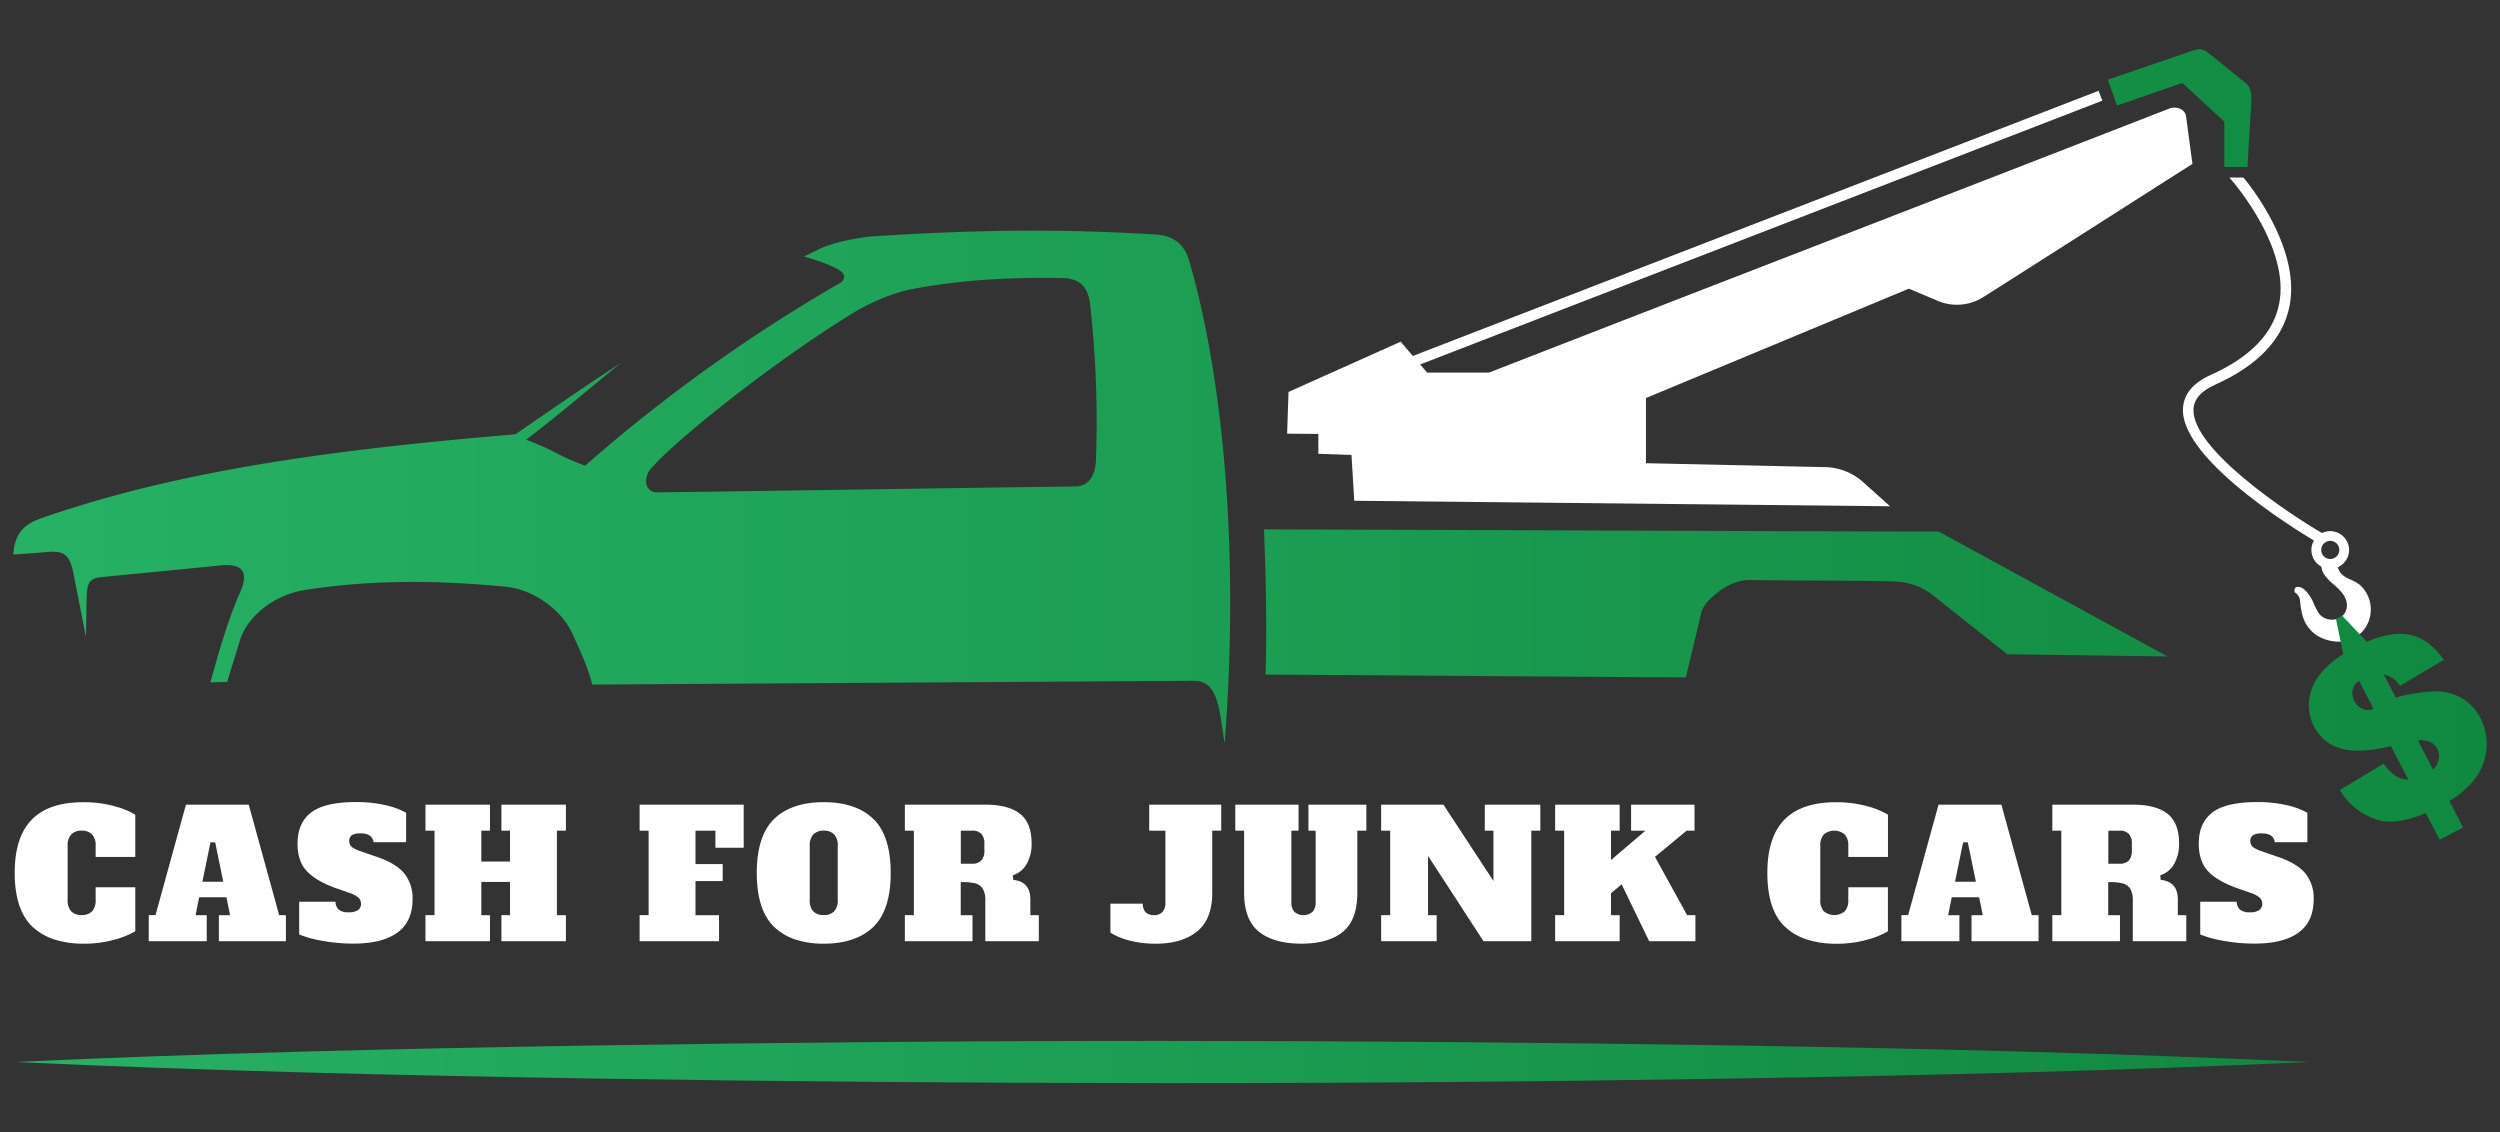
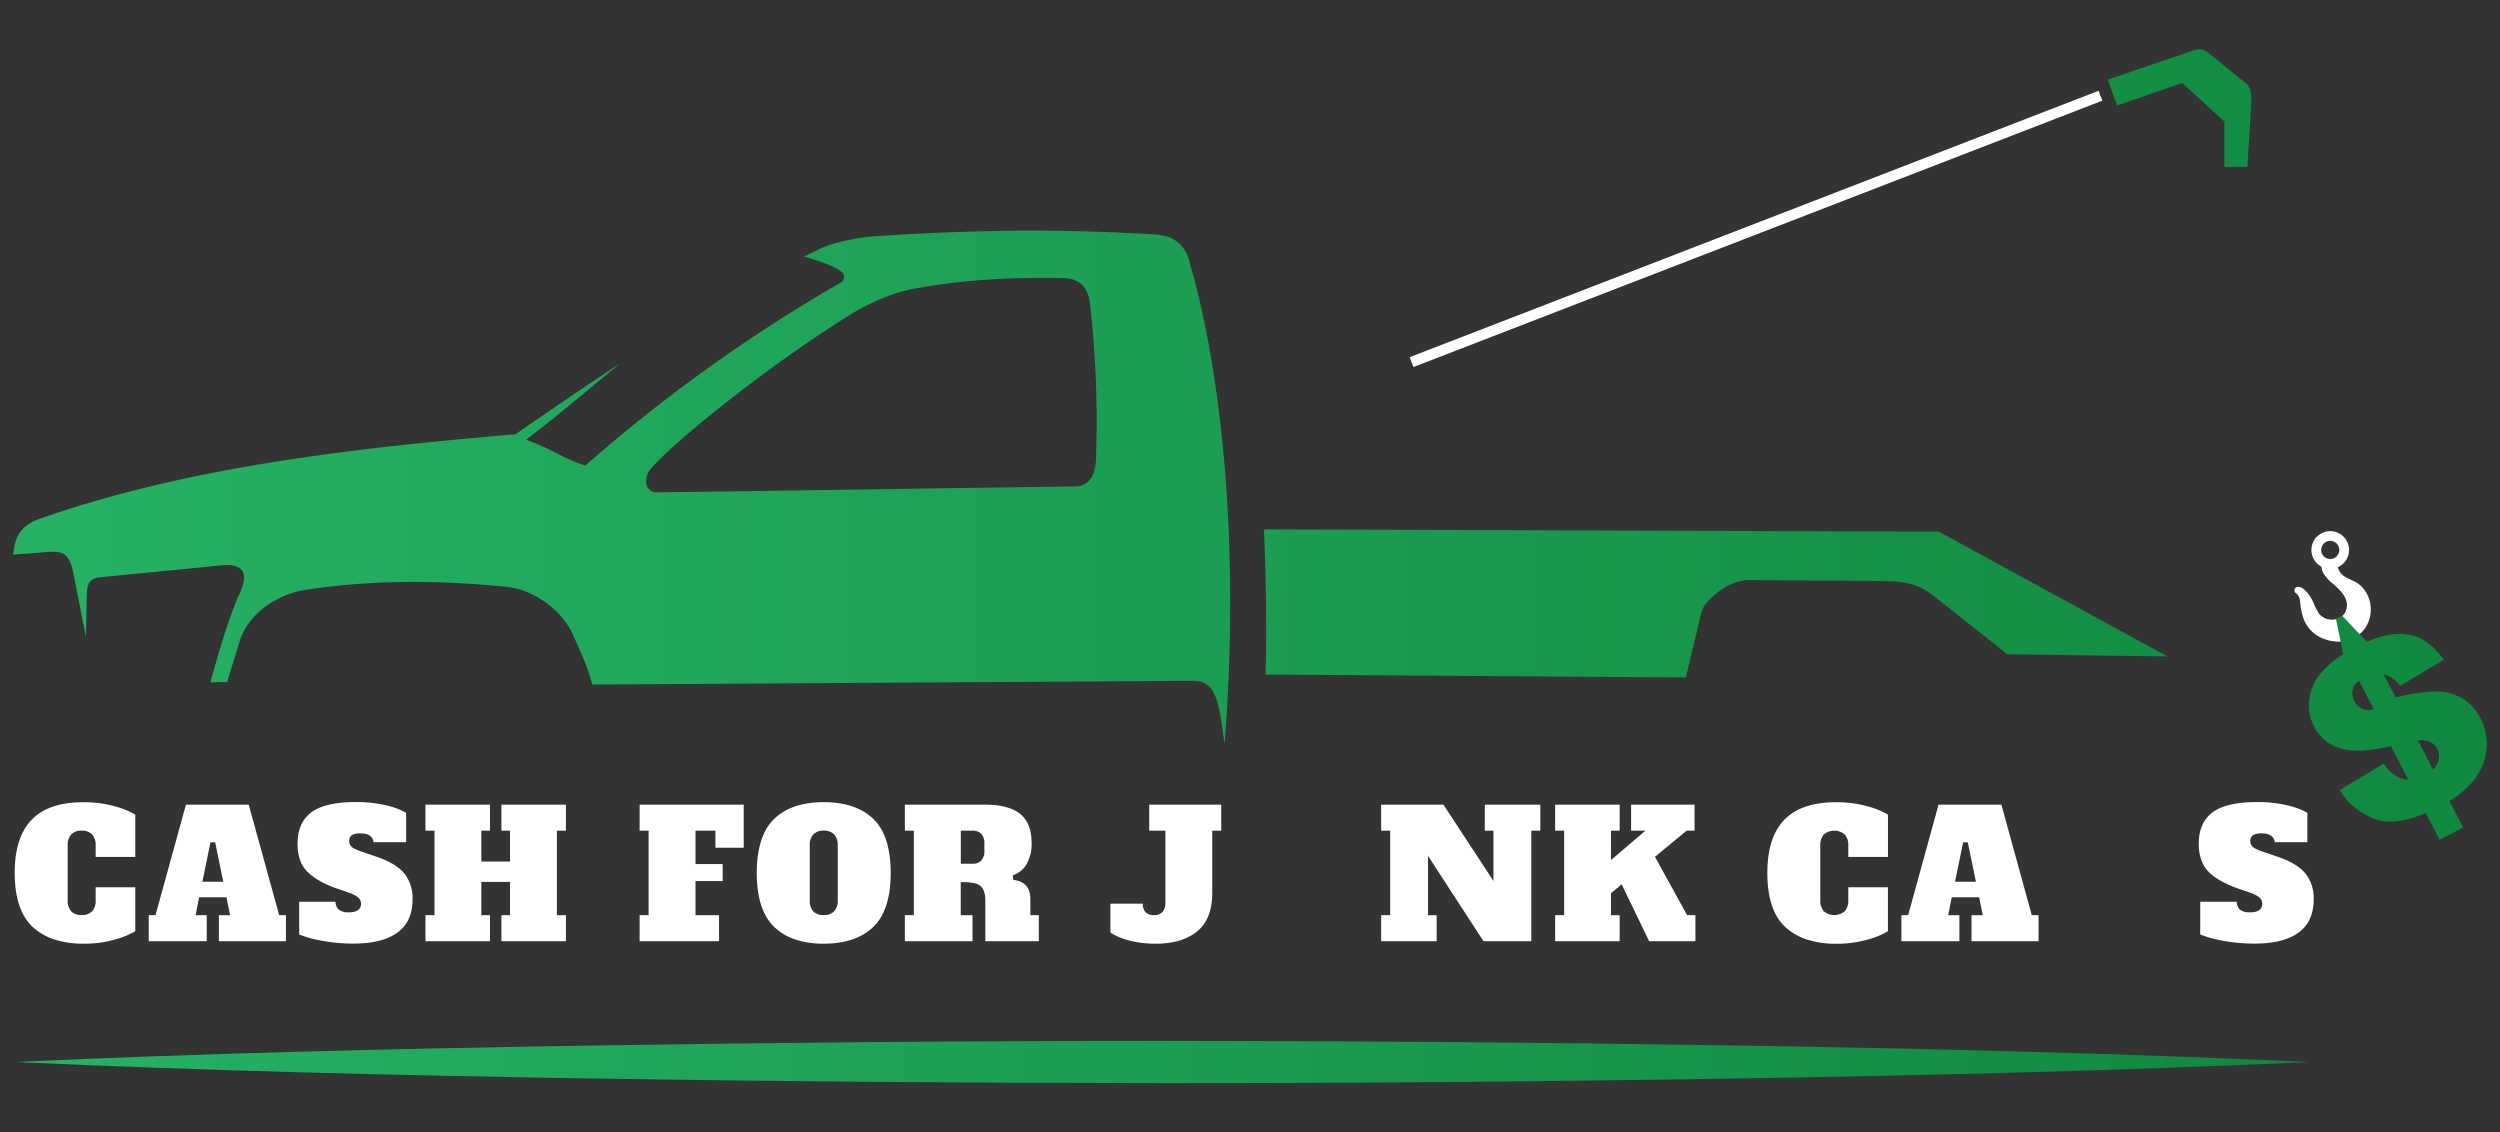
<svg xmlns="http://www.w3.org/2000/svg" xmlns:xlink="http://www.w3.org/1999/xlink" id="Layer_1" data-name="Layer 1" viewBox="0 0 850 385">
  <rect x="0" y="0" width="850" height="385" fill="#333333" stroke="none" />
  <defs>
    <style>.cls-1{fill:url(#linear-gradient);}.cls-2,.cls-3{fill:#fff;}.cls-3,.cls-4{fill-rule:evenodd;}.cls-4{fill:url(#linear-gradient-2);}</style>
    <linearGradient id="linear-gradient" x1="4.99" y1="361.08" x2="785.03" y2="361.08" gradientUnits="userSpaceOnUse">
      <stop offset="0" stop-color="#26b165" />
      <stop offset="1" stop-color="#108940" />
    </linearGradient>
    <linearGradient id="linear-gradient-2" x1="4.53" y1="151.1" x2="845.47" y2="151.1" xlink:href="#linear-gradient" />
  </defs>
  <path class="cls-1" d="M5,361.08c65-3,130-4.53,195-5.58s130-1.61,195-1.6,130,.53,195,1.57,130,2.62,195,5.61c-65,3-130,4.56-195,5.61s-130,1.61-195,1.57-130-.54-195-1.59S70,364.06,5,361.08Z" />
  <path class="cls-2" d="M46,291.36V277a26.62,26.62,0,0,0-7-2.87,39.51,39.51,0,0,0-10.63-1.37C12.64,272.74,5,280.6,5,296.8c0,8.39,2.05,14.56,6.09,18.34a19.74,19.74,0,0,0,7.41,4.28,32.24,32.24,0,0,0,10,1.43A37.89,37.89,0,0,0,39,319.46a27.31,27.31,0,0,0,7-2.86V301.67H32.52V306a5.39,5.39,0,0,1-1.21,3.84,4.67,4.67,0,0,1-3.55,1.28,4.71,4.71,0,0,1-3.56-1.28A5.49,5.49,0,0,1,23,306V287.55a5.4,5.4,0,0,1,1.21-3.83,4.64,4.64,0,0,1,3.55-1.3,4.64,4.64,0,0,1,3.55,1.3,5.35,5.35,0,0,1,1.21,3.83v3.81Z" />
  <path class="cls-2" d="M94.92,311.15,84.57,273.59H63.22L52.87,311.15h-2.3V320H70.29v-8.84H66.5l1.21-6.09H77l1.22,6.09h-3.8V320H97.21v-8.84ZM68.81,299.78l2.75-13.38h1.6l2.75,13.38Z" />
  <path class="cls-2" d="M137.4,296.9c-1.9-2.25-5-4.12-9.19-5.54l-5.32-1.83a12.32,12.32,0,0,1-3-1.36,2.48,2.48,0,0,1-1.15-2.14,2.29,2.29,0,0,1,1-2.14,5.93,5.93,0,0,1,2.91-.54c3.21,0,4.18,1.54,4.36,3h11.08v-10a25.31,25.31,0,0,0-7.09-2.6,44,44,0,0,0-9.88-1.05c-7.21,0-12.4,1.22-15.44,3.63s-4.51,5.91-4.51,10.51c0,3.8.94,6.84,2.82,9s5.1,4.21,9.51,5.89l5.25,1.83a9.64,9.64,0,0,1,3,1.55,2.78,2.78,0,0,1,1,2.13,2.6,2.6,0,0,1-1.08,2.24,5.3,5.3,0,0,1-3.07.69,4.85,4.85,0,0,1-3.54-1,3.91,3.91,0,0,1-1-2.57H101.72v11.12a38.17,38.17,0,0,0,7.55,2.1,58.58,58.58,0,0,0,11,1c6.56,0,11.6-1.3,15-3.85s5-6.31,5-11.27A13.35,13.35,0,0,0,137.4,296.9Z" />
  <path class="cls-2" d="M192.41,282.42v-8.83H170.48v8.83h2.93v10.51h-9.76V282.42h2.94v-8.83H144.66v8.83h3.07v28.73h-3.07V320h21.93v-8.84h-2.94V299.86h9.76v11.29h-2.93V320h21.93v-8.84h-3.06V282.42Z" />
  <path class="cls-2" d="M252.86,288.24V273.59H217.47v8.83h3.06v28.73h-3.06V320h27v-8.84h-8V299.56h9.24v-5.78h-9.24V282.42h6.77v5.82Z" />
  <path class="cls-2" d="M296.94,278.44c-3.93-3.79-9.6-5.7-16.87-5.7s-12.95,1.91-16.86,5.7-5.91,9.95-5.91,18.36,2,14.57,5.91,18.34a19.05,19.05,0,0,0,7.17,4.28,30.26,30.26,0,0,0,9.69,1.43c7.27,0,12.94-1.92,16.87-5.71s5.9-9.95,5.9-18.34S300.86,282.22,296.94,278.44ZM284.83,306a5.39,5.39,0,0,1-1.21,3.84,4.67,4.67,0,0,1-3.55,1.28,4.79,4.79,0,0,1-3.55-1.24,5.43,5.43,0,0,1-1.21-3.88V287.55a5.44,5.44,0,0,1,1.2-3.83,4.7,4.7,0,0,1,3.56-1.3,4.64,4.64,0,0,1,3.55,1.3,5.35,5.35,0,0,1,1.21,3.83Z" />
  <path class="cls-2" d="M350.32,311.15v-5.3c0-3.91-1.75-6.07-5.37-6.64l-.45-.07-.16-1.52.43-.17a8.22,8.22,0,0,0,4.4-3.89,13.89,13.89,0,0,0,1.58-6.8c0-4.63-1.32-8-3.93-10.06s-6.59-3.11-11.69-3.11H307.65v8.83h3.06v28.73h-3.06V320h23v-8.84h-4V299.92h.6a17,17,0,0,1,4.42.46,4.1,4.1,0,0,1,2.55,1.92,7.9,7.9,0,0,1,.79,3.91V320h18.19v-8.84Zm-15.63-22a4.83,4.83,0,0,1-1,3.38,4.09,4.09,0,0,1-3.11,1.14h-3.9V282.42h3.9a4.09,4.09,0,0,1,3.11,1.14,4.83,4.83,0,0,1,1,3.38Z" />
  <path class="cls-2" d="M390.73,273.59v8.83h5.51v24.47a4.55,4.55,0,0,1-1,3.19,3.8,3.8,0,0,1-2.91,1.07c-2.45,0-3.79-1.39-3.79-3.9h-11v9.84a22.08,22.08,0,0,0,6.59,2.72,36.19,36.19,0,0,0,8.79,1.05c6.06,0,10.85-1.45,14.24-4.3s5-7.18,5-13V282.42h3.06v-8.83Z" />
-   <path class="cls-2" d="M444.87,273.59v8.83h2.46v24.22a4.8,4.8,0,0,1-1.06,3.38,4.82,4.82,0,0,1-6.2,0,4.85,4.85,0,0,1-1-3.38V282.42h2.44v-8.83H420v8.83h3v21.11c0,6.09,1.69,10.55,5,13.23s8.22,4.09,14.45,4.09,10.92-1.37,14.18-4.08,4.86-7.14,4.86-13.24V282.42h3.07v-8.83Z" />
  <path class="cls-2" d="M504.83,273.59v8.83h2.94v17.11l-17-25.94H469.59v8.83h3.07v28.73h-3.07V320h18.87v-8.84h-2.93V291l18.85,29h16.26V282.42h3.07v-8.83Z" />
  <path class="cls-2" d="M573.62,311.15l-10.93-19.83,10.76-8.9h2.69v-8.83H554.57v8.83h4.88l-11.71,10v-10h2.94v-8.83H528.75v8.83h3.06v28.73h-3.06V320h21.93v-8.84h-2.94v-7.48l3.62-3L560.71,320h15.73v-8.84Z" />
  <path class="cls-2" d="M641.91,291.36V277a26.86,26.86,0,0,0-7-2.87,39.56,39.56,0,0,0-10.63-1.37c-15.74,0-23.38,7.86-23.38,24.06,0,8.39,2,14.56,6.07,18.34a19.74,19.74,0,0,0,7.41,4.28,32.27,32.27,0,0,0,10,1.43,37.84,37.84,0,0,0,10.51-1.39,27.25,27.25,0,0,0,7-2.86V301.67H628.42V306a5.44,5.44,0,0,1-1.21,3.84,5.58,5.58,0,0,1-7.11,0,5.49,5.49,0,0,1-1.2-3.84V287.55a5.44,5.44,0,0,1,1.2-3.83,5.51,5.51,0,0,1,7.11,0,5.4,5.4,0,0,1,1.21,3.83v3.81Z" />
  <path class="cls-2" d="M690.8,311.15l-10.33-37.56H659.1l-10.33,37.56h-2.3V320h19.72v-8.84h-3.81l1.22-6.09h9.31l1.22,6.09h-3.81V320h22.79v-8.84Zm-26.09-11.37,2.75-13.38h1.59l2.76,13.38Z" />
-   <path class="cls-2" d="M740.46,311.15v-5.3c0-3.91-1.76-6.07-5.36-6.64l-.46-.07-.15-1.52.43-.17a8.24,8.24,0,0,0,4.39-3.89,13.89,13.89,0,0,0,1.58-6.8c0-4.63-1.33-8-3.92-10.06s-6.59-3.11-11.69-3.11H697.79v8.83h3.06v28.73h-3.06V320h23v-8.84h-4V299.92h.6a17,17,0,0,1,4.42.46,4.18,4.18,0,0,1,2.55,1.92,8,8,0,0,1,.79,3.91V320h18.19v-8.84Zm-15.63-22a4.78,4.78,0,0,1-1,3.38,4.08,4.08,0,0,1-3.1,1.14h-3.9V282.42h3.9a4.08,4.08,0,0,1,3.1,1.14,4.78,4.78,0,0,1,1,3.38Z" />
  <path class="cls-2" d="M783.77,296.9c-1.91-2.25-5-4.12-9.19-5.54l-5.33-1.83a12.5,12.5,0,0,1-3-1.36,2.51,2.51,0,0,1-1.14-2.14,2.31,2.31,0,0,1,1.05-2.14,5.9,5.9,0,0,1,2.91-.54c3.2,0,4.17,1.54,4.36,3h11.07v-10a25.19,25.19,0,0,0-7.09-2.6,43.87,43.87,0,0,0-9.87-1.05c-7.21,0-12.41,1.22-15.45,3.63s-4.51,5.91-4.51,10.51c0,3.8,1,6.84,2.82,9s5.11,4.21,9.52,5.89l5.25,1.83a9.64,9.64,0,0,1,3,1.55,2.75,2.75,0,0,1,1,2.13,2.6,2.6,0,0,1-1.08,2.24,5.28,5.28,0,0,1-3.07.69,4.88,4.88,0,0,1-3.55-1,4,4,0,0,1-1-2.57H748.08v11.12a38.23,38.23,0,0,0,7.57,2.1,58.21,58.21,0,0,0,11,1c6.57,0,11.6-1.3,15-3.85s5-6.31,5-11.27A13.29,13.29,0,0,0,783.77,296.9Z" />
-   <path class="cls-3" d="M460.44,170.26q-.46-7.8-.94-15.59l-11.26-.38v-6.76l-10.61-.09q.22-7.08.47-14.18l38.11-17.08,4.21,4.91h0l2.46,2.87h0l2.35,2.73h21c77.43-30.16,154-59.66,231.46-89.83,2.07-.8,5.21.22,5.54,2.55.82,5.73,1.4,10.57,2.22,16.3-24.28,15.45-46.68,29.78-71,45.22a16.78,16.78,0,0,1-15,1.61L649,98.15l-89.38,37.18v22.16l60.18,1.32a20.1,20.1,0,0,1,13.46,4.93l9.35,8.39-182.14-1.87" />
  <path class="cls-3" d="M792.44,183.9a3.08,3.08,0,1,1-3.23,2.92,3.09,3.09,0,0,1,3.23-2.92m-3.18,8.73c.24,2,1,2.87,2.45,4.5,1.63,1.8,7.5,5.34,6,10.21-1.21,4-6.82,4.43-9.3,1.23a29.22,29.22,0,0,1-2.07-4.16c-.82-1.64-2.53-4.38-4.44-4.82-1.09-.24-2.09.21-1.67,1.84a3.44,3.44,0,0,1,1.75,2.66c.55,5.23,1.35,7.76,3.87,10.39,3.2,3.35,9.06,4.46,13,3.15a10.91,10.91,0,0,0,7.15-9.18,11.17,11.17,0,0,0-3.23-9.19c-1.83-1.72-3.95-2.17-5.4-3.13a5.39,5.39,0,0,1-2.52-3.28,6.4,6.4,0,1,0-5.6-.22Z" />
  <path class="cls-4" d="M429.74,180c77.3.19,152.16.56,229.46.75l77.74,42.44-54.46-.75-25.05-19.85c-5.17-4.09-9.71-4.89-16.07-5-15.16-.23-31.29-.16-46.24-.38-4.12-.06-7.92,1.68-11.26,4.34-2.34,1.87-4.79,4-5.51,7.11-1.81,7.81-3.34,13.84-5.15,21.65-49.07-.25-93.82-.69-142.9-.94C430.74,212.94,430.43,196.48,429.74,180Zm-25.5-91.6c-1.62-5.49-5.38-8.3-11.43-8.67-32.59-2-61.22-1.63-95.71.61-5.14.33-15,2.26-19.41,4.79l-4.32,2.07c5.26,1.56,9.52,3.09,11.72,4.48,2.45,1.53,2.33,2.87,1.08,4.21a542.24,542.24,0,0,0-87.23,62.44c-10.2-3.76-9.89-5.06-20.08-8.82,12.56-9.57,21.44-17.39,32.24-26.12-12.28,8-24.25,16.25-35.83,24.26C118.71,152.45,63.19,159,13.83,176.27,7,178.67,5,182.44,4.53,188.54c3.94-.27,8.13-.55,10.8-.8,6.12-.57,8.28.28,9.68,7.39s2.8,14.28,4.22,21.41q.11-6.42.24-12.86c.08-4.3.26-7,4.71-7.43,13.18-1.32,26.91-2.58,40.59-4,8.3-.88,9.71,2.74,6.85,9.19-4.17,9.36-7.28,20.51-10.1,30.58l5.73-.19c1.66-5.59,2.57-8.27,4.25-13.86,2.73-9.17,12.73-15.85,21.72-17.3,22.19-3.57,45.62-3.48,68.85-1.16,9.28.92,18.85,7.78,22.58,16,2.62,5.75,5.23,11.32,6.71,17.24l204.4-1.28c8.28-.06,8.68,8.58,10.61,21.38C421.67,185.24,415.31,126,404.24,88.42Zm-31.62,68.05c-.17,4.16-1.72,8.88-7.08,8.95-47.86.6-94.24,1.4-142.07,2a3.52,3.52,0,0,1-3.7-2.8,6.37,6.37,0,0,1,1.31-5c8.87-10.4,42.78-37.09,68.46-52.88,6.07-3.74,14-7.2,20.79-8.47,16.75-3.16,33.74-4.05,50.88-3.7,6.53.12,8.81,3.53,9.45,9.13A357.71,357.71,0,0,1,372.62,156.47Zm344-129.39,3.19,8.82L742,28.2q7.13,6.59,14.27,13.15v15.4h7.88c.36-7.56,1-15.45,1.31-23,.09-1.82-.33-4.23-1.73-5.35-4-3.22-8.66-7-12.66-10.23-2.36-1.9-3.46-1.66-6.34-.68l-28.08,9.6ZM843.32,244.13a16.64,16.64,0,0,0-6.14-6.69,18.12,18.12,0,0,0-9.72-2.35,61.13,61.13,0,0,0-12.92,2.06l-4.07-7.85.32.06a9.16,9.16,0,0,1,5.23,3.82l14.84-8.83q-5.25-7.65-12.47-8.66c-3.94-.54-8.5.29-13.68,2.52l-8.34-8.86-2.14,1.11,2.48,12a30.17,30.17,0,0,0-7.48,6.27,17.46,17.46,0,0,0-4.11,9.33,15.51,15.51,0,0,0,1.62,8.86,14.51,14.51,0,0,0,9.86,7.76c4,1,9.44.64,16.32-1l5.93,11.41a9.18,9.18,0,0,1-3.38-.8,13.37,13.37,0,0,1-5-4.68l-14.94,9a22.94,22.94,0,0,0,12.66,10.09c4.27,1.36,9.79.59,16.56-2.27l4.72,9.07,8-4.16-4.68-9a31.61,31.61,0,0,0,8.12-6.85,19.78,19.78,0,0,0,4.46-10.53A18.82,18.82,0,0,0,843.32,244.13Zm-42.85-5.77c-1.36-2.61-.62-5.69,1.64-6.86L807,241C804.75,242.13,801.82,241,800.47,238.36Zm28.33,21a6.94,6.94,0,0,1-1.56,2.31l-5.13-9.91a9.06,9.06,0,0,1,2.92.12,5.41,5.41,0,0,1,3.69,2.72A5.53,5.53,0,0,1,828.8,259.33Z" />
-   <path class="cls-2" d="M790.11,181.61l-1.8,3.11c-1.93-1.11-47.06-27.45-46.1-45.86.25-4.86,3.45-8.71,9.52-11.43,13.42-6,21.22-14.14,23.19-24.17C778.59,84.63,760.34,63,758,60.36h4.76C768.26,67,781.88,86.49,778.45,104c-2.21,11.25-10.71,20.25-25.25,26.77-4.8,2.15-7.23,4.87-7.41,8.32C745.09,152.51,777.55,174.34,790.11,181.61Z" />
  <rect class="cls-2" x="471.48" y="76.07" width="251.14" height="3.59" transform="translate(12.09 220.53) rotate(-21.14)" />
</svg>